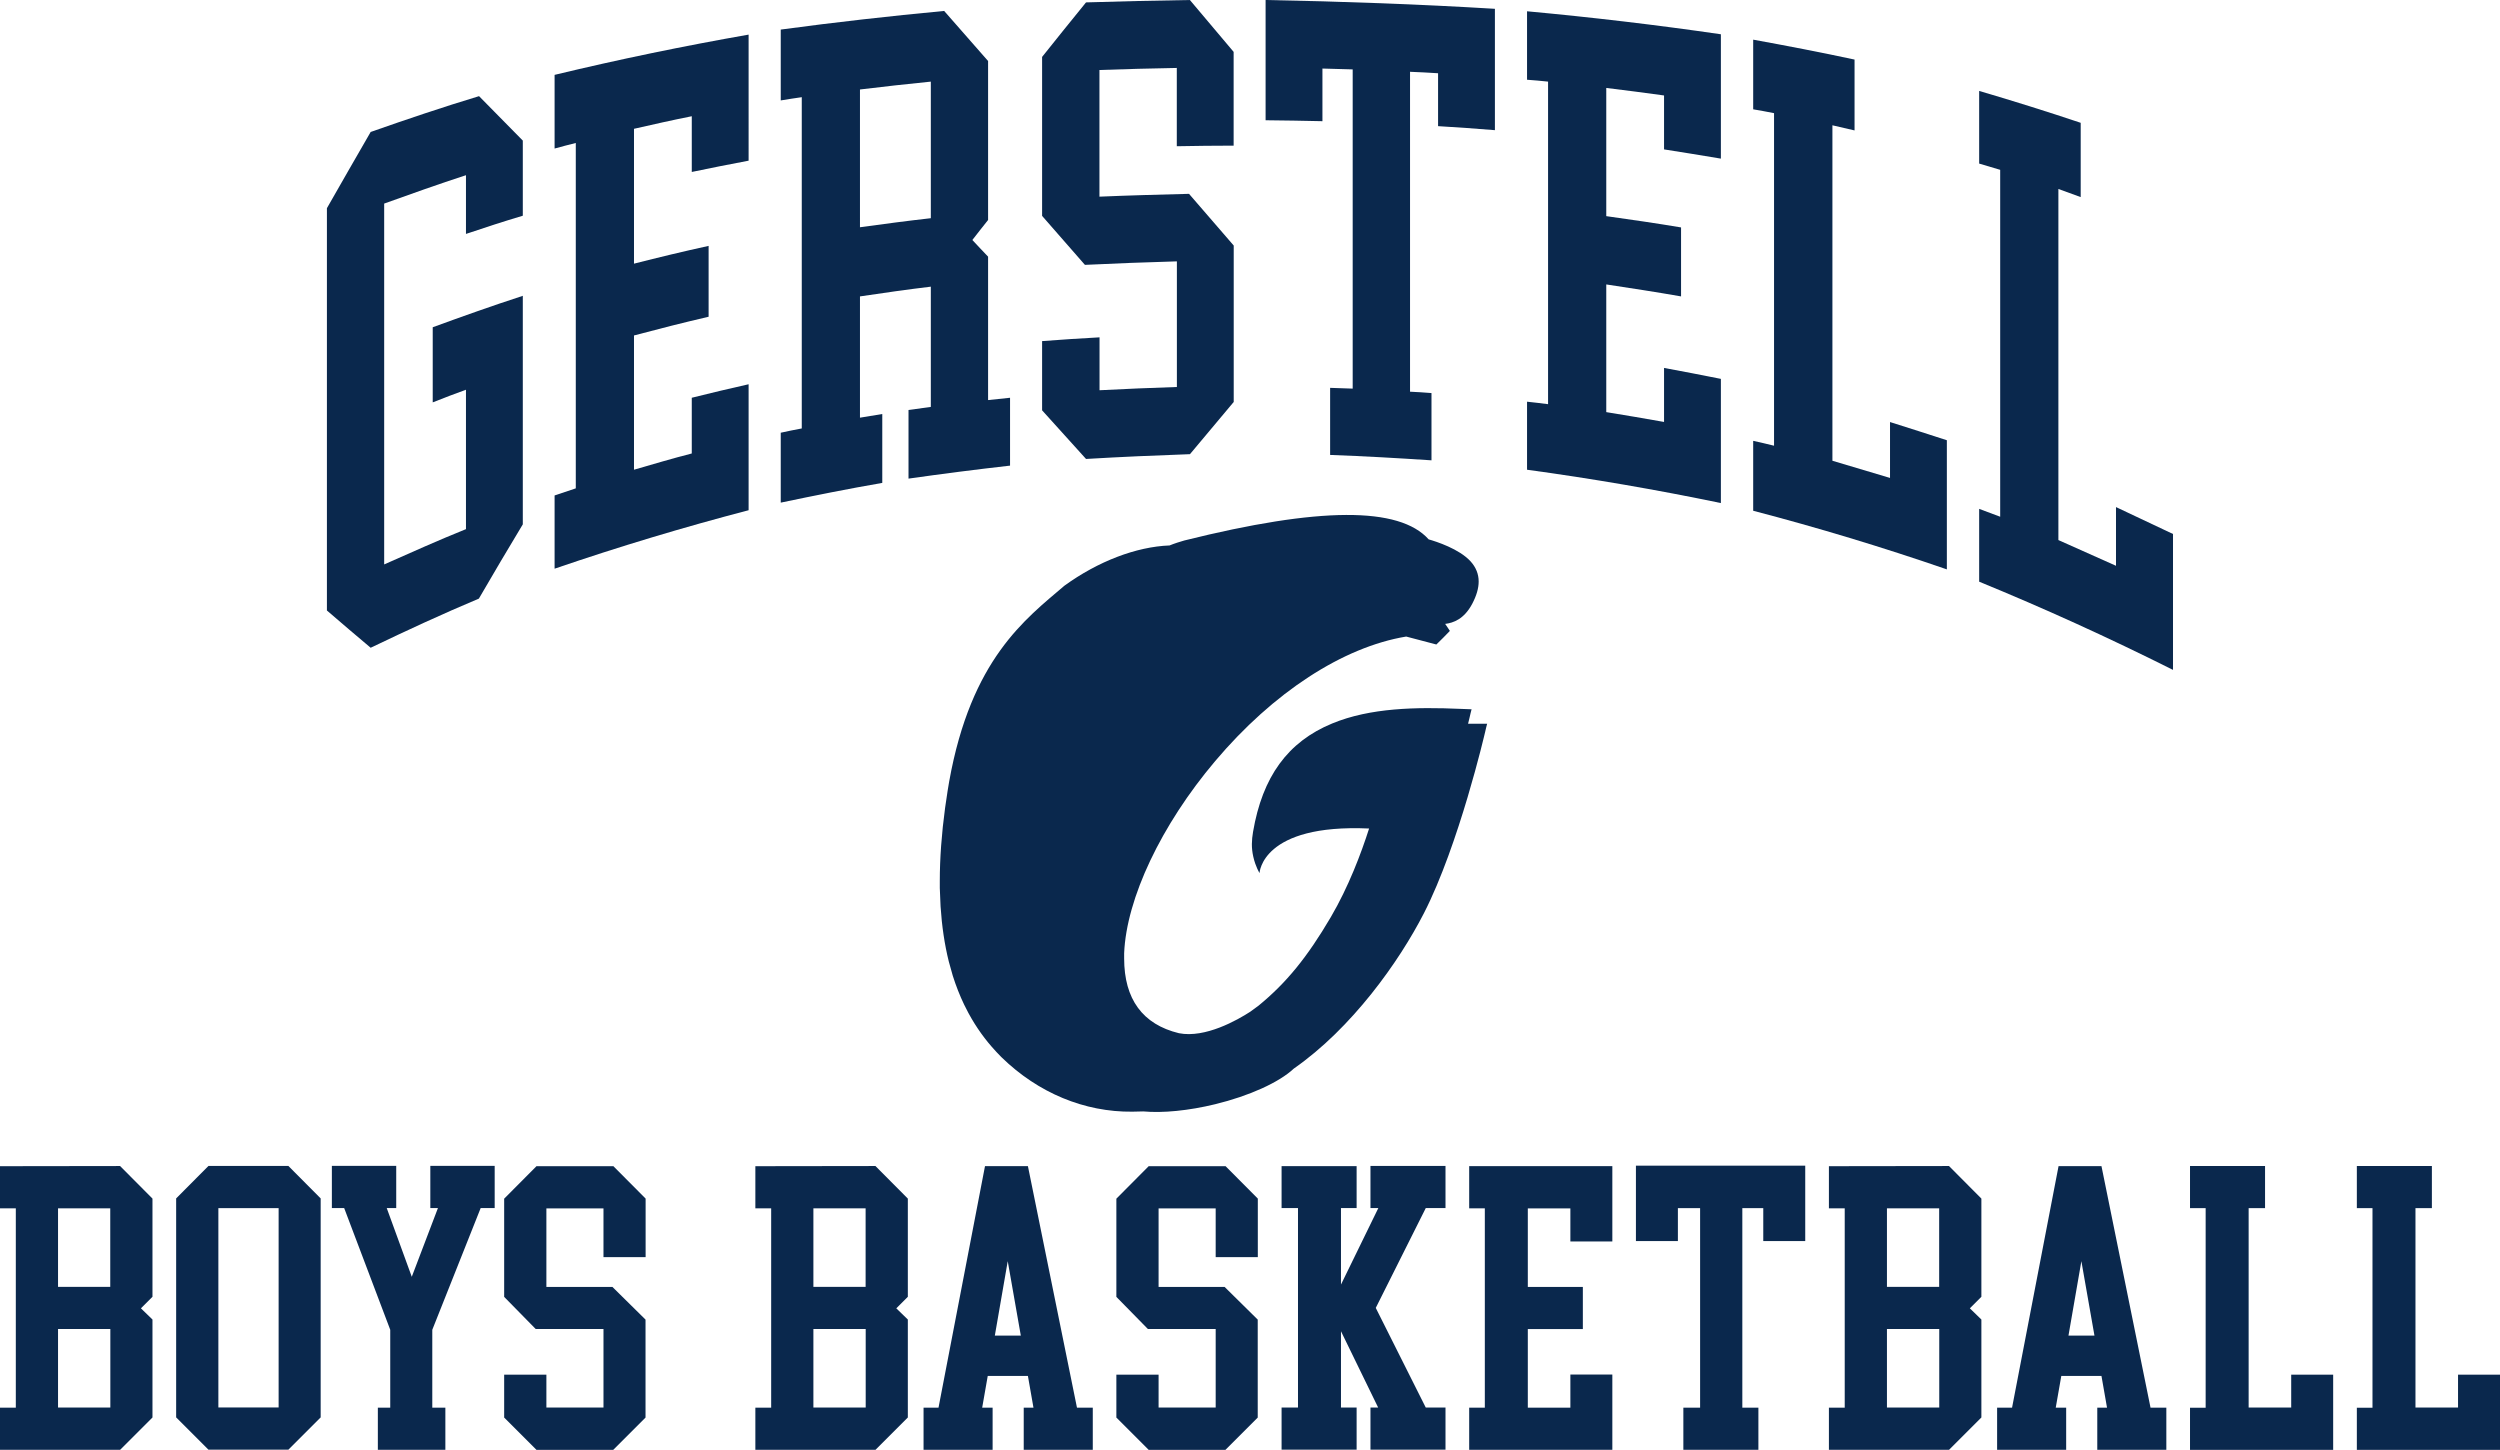
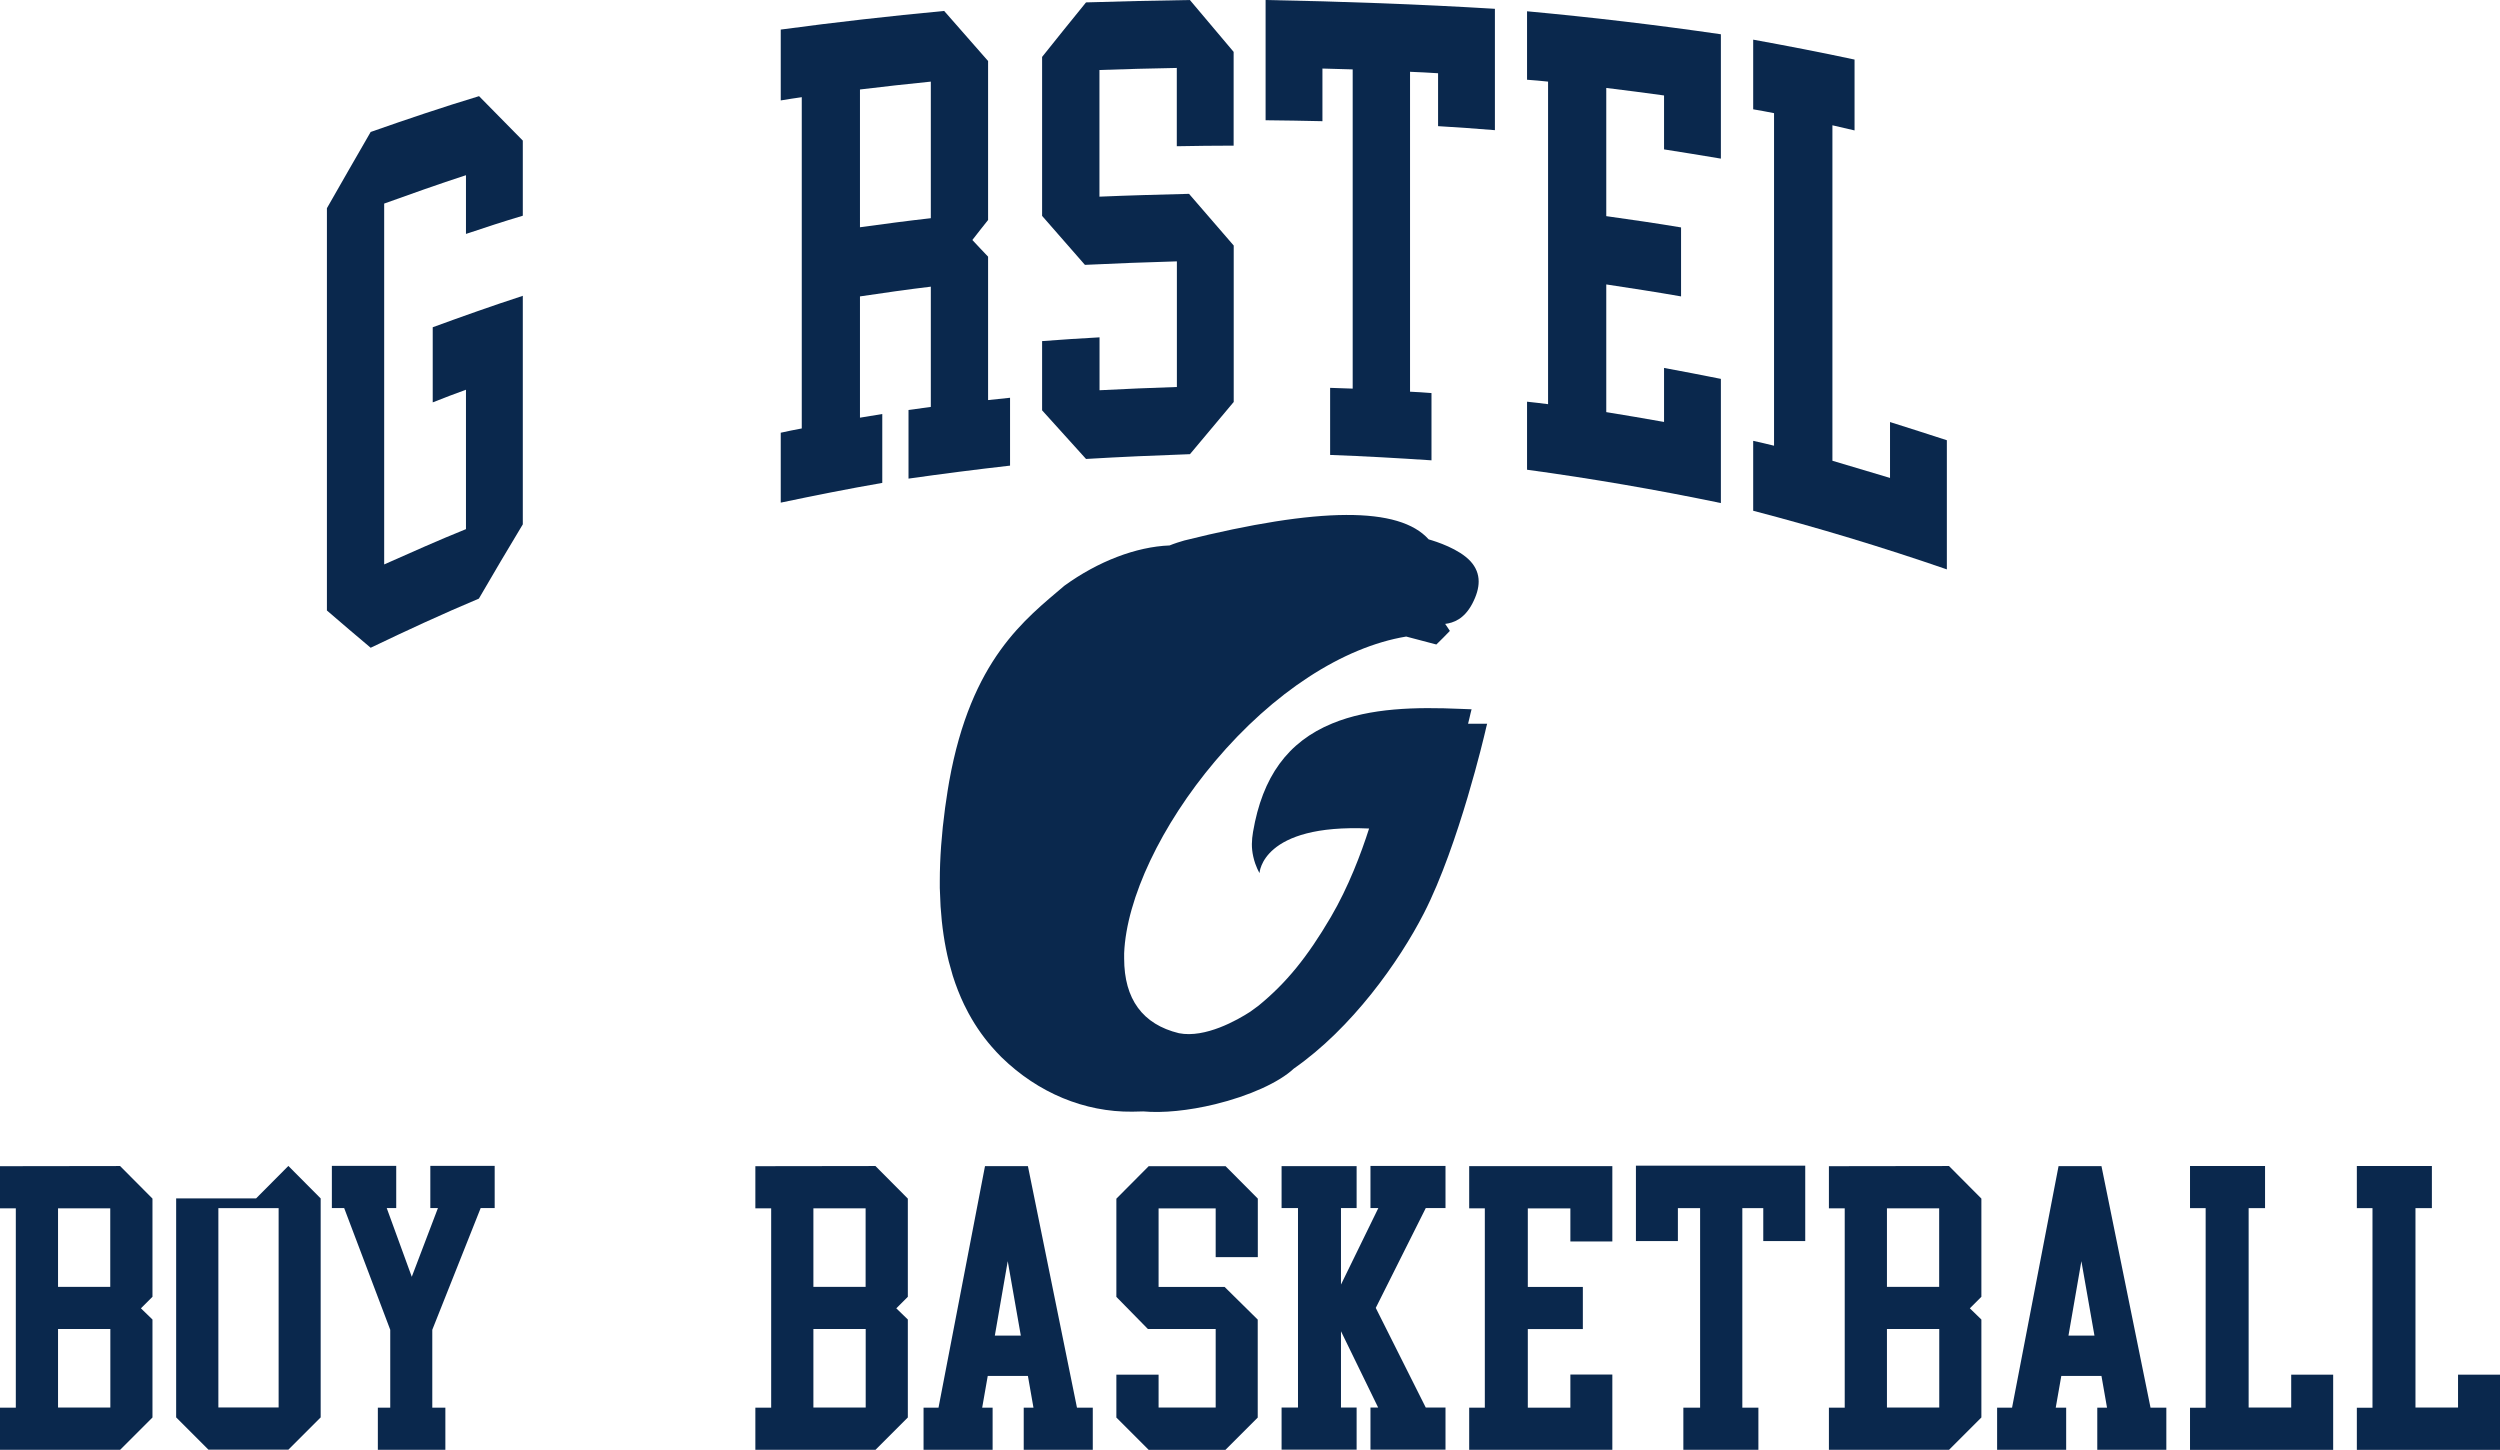
<svg xmlns="http://www.w3.org/2000/svg" id="Layer_2" viewBox="0 0 292.51 169.64">
  <defs>
    <style>.cls-1{fill:#0a284d;}</style>
  </defs>
  <g id="Layer_2-2">
    <g id="b">
      <g id="c">
        <path class="cls-1" d="m43.37,15.44c-1.71,2.95-3.41,5.93-5.12,8.92v47.07c1.71,1.47,3.41,2.93,5.12,4.36,4.21-2.02,8.42-3.97,12.66-5.75,1.71-2.94,3.41-5.83,5.14-8.69v-26.74c-3.52,1.15-7.04,2.4-10.54,3.68v8.79c1.3-.53,2.59-1,3.89-1.48v16.31c-3.2,1.29-6.39,2.72-9.57,4.13V23.82c3.17-1.14,6.37-2.28,9.57-3.32v6.87c2.2-.74,4.43-1.47,6.65-2.13v-8.79c-1.71-1.74-3.41-3.48-5.12-5.2-4.23,1.28-8.47,2.71-12.68,4.19h0Z" />
-         <path class="cls-1" d="m74.18,54.96v-15.71c2.89-.77,5.81-1.51,8.73-2.19v-8.29c-2.92.64-5.83,1.34-8.73,2.08v-15.78c2.25-.51,4.49-1.02,6.76-1.47v6.52c2.2-.45,4.43-.91,6.65-1.32V4.05c-7.58,1.33-15.14,2.89-22.7,4.71v8.62c.82-.23,1.64-.44,2.48-.65v40.41c-.84.28-1.66.55-2.48.83v8.57c7.56-2.59,15.12-4.86,22.7-6.84v-14.74c-2.22.49-4.45,1.04-6.65,1.58v6.52c-2.27.58-4.51,1.25-6.76,1.9h0Z" />
        <path class="cls-1" d="m108.91,25.53c-2.76.31-5.53.68-8.29,1.06V10.47c2.76-.33,5.53-.65,8.29-.92v15.98h0Zm0,22.08c-.89.13-1.75.24-2.61.36v8.03c3.95-.56,7.91-1.07,11.88-1.52v-7.94c-.86.09-1.73.19-2.57.27v-16.78c-.63-.65-1.23-1.3-1.84-1.95.61-.78,1.21-1.56,1.84-2.34V7.14c-1.73-1.96-3.43-3.92-5.14-5.86-6.37.6-12.74,1.32-19.12,2.18v8.29c.82-.14,1.64-.26,2.46-.38v38.76c-.82.16-1.64.31-2.46.5v8.18c3.95-.83,7.9-1.62,11.88-2.31v-8.06c-.89.15-1.75.29-2.61.43v-14.19c2.76-.41,5.53-.81,8.29-1.14v14.06h0Z" />
        <path class="cls-1" d="m127.07.28c-1.73,2.12-3.43,4.24-5.14,6.38v18.6c1.66,1.91,3.33,3.81,5.01,5.73,3.59-.17,7.17-.31,10.76-.41v14.7c-3.02.1-6.05.22-9.05.38v-6.19c-2.25.12-4.49.27-6.72.44v8.1c1.71,1.9,3.41,3.79,5.14,5.69,4.04-.24,8.1-.42,12.16-.56,1.71-2.04,3.41-4.08,5.12-6.11v-18.3c-1.75-2.01-3.5-4.04-5.23-6.05-3.5.09-7,.18-10.48.33v-14.82c3-.11,6.03-.18,9.05-.24v9.16c2.2-.05,4.43-.06,6.65-.07V6.07c-1.71-2.02-3.41-4.05-5.12-6.07-4.06.06-8.12.16-12.16.28h.01Z" />
        <path class="cls-1" d="m158.29,45.47c-.89-.03-1.77-.06-2.66-.09v7.85c3.95.14,7.91.37,11.86.63v-7.87c-.84-.07-1.68-.12-2.51-.16V8.4c1.08.04,2.18.1,3.28.17v6.19c2.2.14,4.43.28,6.65.47V1.03c-8.94-.54-17.88-.86-26.83-1.03v14.07c2.2.02,4.43.06,6.65.11v-6.16c1.17.03,2.35.07,3.54.1v37.35h.02Z" />
        <path class="cls-1" d="m187.94,48.22v-14.94c2.92.44,5.83.89,8.75,1.4v-8.07c-2.92-.49-5.83-.91-8.75-1.32v-15c2.25.28,4.49.56,6.76.88v6.31c2.2.35,4.43.7,6.65,1.08V4.01c-7.56-1.1-15.12-1.99-22.68-2.69v8.01c.82.06,1.64.13,2.46.22v37.74c-.82-.11-1.64-.2-2.46-.29v7.96c7.56,1.03,15.12,2.33,22.68,3.9v-14.53c-2.23-.46-4.45-.86-6.65-1.28v6.32c-2.27-.41-4.51-.78-6.76-1.15h0Z" />
        <path class="cls-1" d="m216.99,15.26V6.97c-3.95-.85-7.91-1.61-11.86-2.33v8.15c.8.14,1.62.28,2.44.45v38.91c-.82-.21-1.64-.39-2.44-.57v8.18c7.54,1.97,15.1,4.25,22.66,6.86v-15.11c-2.23-.72-4.45-1.44-6.65-2.13v6.54c-2.25-.68-4.49-1.34-6.74-2.01V14.66c.86.2,1.73.4,2.59.6h0Z" />
-         <path class="cls-1" d="m243.45,23.06v-8.69c-3.97-1.33-7.93-2.57-11.88-3.73v8.5c.82.24,1.64.49,2.46.73v40.59c-.82-.31-1.64-.61-2.46-.92v8.52c7.56,3.1,15.12,6.53,22.68,10.32v-15.9c-2.23-1.05-4.45-2.1-6.67-3.15v6.87c-2.25-1-4.49-2.01-6.74-3.01V22.11c.86.31,1.73.63,2.61.95h0Z" />
        <path class="cls-1" d="m111.06,91.42c-.08.49-.18,1.08-.18,1.08,0,.02-.3,2.02-.3,2.02-.41,3.04-.62,5.91-.62,8.55v.83l.09,2.15c.15,2.31.47,4.47.96,6.44,0,.02.43,1.54.43,1.54,0,.02.03.11.03.11.38,1.2.83,2.35,1.34,3.41,0,.02.48.94.48.94.01.02.06.11.06.11.87,1.6,1.93,3.08,3.15,4.39l.1.11.49.51.11.11c4.27,4.16,9.7,6.41,15.28,6.35,0,0,1.09-.03,1.29-.03,2.27.21,5.32-.09,8.4-.84,3.99-.97,7.5-2.56,9.21-4.17,6.78-4.72,12.31-12.49,15.23-18.19,4.1-8.02,7.13-21.08,7.16-21.21,0-.06.23-.95.23-.95h-2.23c.09-.38.18-.74.18-.74,0-.06.23-.95.23-.95l-1.32-.05c-5.13-.22-10.52-.14-14.99,1.71-5.21,2.15-8.16,6.24-9.26,12.69-.16.97-.21,1.84.03,2.9.27,1.19.73,1.91.73,1.91,0,0,.24-5.78,12.82-5.21-.94,2.94-2.42,6.85-4.47,10.35-2.77,4.72-5.22,7.72-8.47,10.38l-.97.71c-1.48.96-5.26,3.12-8.34,2.51-4.24-1.03-6.41-3.98-6.41-8.75v-.6c.26-6.41,4.34-15.03,10.66-22.5,6.79-8.03,14.93-13.33,22.34-14.56.3.08,3.53.93,3.53.93.29-.28,1.35-1.33,1.58-1.59-.08-.16-.48-.7-.55-.82.97-.12,2.21-.56,3.16-2.34.51-.97.76-1.83.76-2.62,0-.87-.32-1.67-.95-2.36-1.33-1.46-4.02-2.32-4.9-2.57-3.44-3.85-12.79-3.81-28.59.13-.35.09-1.28.39-1.72.58-3.91.15-8.38,1.86-12.32,4.72-4.56,3.9-10.9,8.57-13.47,22.89h0Z" />
        <path class="cls-1" d="m147.43,97.6c2.27-4.55,14.43-3.72,14.77-4.22-.13.53-1.97,8.08-5.66,14.38-2.59,4.42-5.07,7.67-8.68,10.63-.41,3.42-1.4,5.38-4.42,8.42,7.99-3.83,15.84-13.18,20.39-22.1,4.07-7.97,7.06-20.81,7.04-20.81-11.24-.49-20.96.89-23.44,13.69h0Z" />
        <path class="cls-1" d="m171.65,85.63c-.81,3.28-3.49,13.1-6.77,19.71-5.3,10.67-12.8,16.71-19.61,21.89,7.97-2.79,15.98-11.89,20.54-20.81,4.07-7.97,7.04-20.81,7.04-20.81,0,0-.44,0-1.2.02h0Z" />
        <path class="cls-1" d="m167.53,65.68s.25.58.52.74c.27.17.47-.24.23-.37-.23-.13-.75-.37-.75-.37h0Z" />
        <path class="cls-1" d="m162.9,66.6c-.88.34-1.79.06-2.23-.3-.99-.81-.84-2.17-.84-2.17,0,0,.13-.03.77.11,0,0-.49.9.15,1.64.34.39,1.11.58,1.74.41.64-.18.87-.71.87-.71l.6.47s-.39.29-1.07.55h0Zm-1.01-1.92c0,.22.1,1.08.1,1.08l-.45-1.31.35.23h0Zm9.5,1.61c-1.35-1.48-4.7-2.37-4.7-2.37-2.54-3.23-10.53-4.13-27.93.22,5.63.47,11.98,4.44,8.61,10.74,2.1-6.91-4.72-10.25-10.13-10.17-4.99.07-11.71,3-17.05,9.02.71,1.23,3.74,1.04,3.74,1.04,0,0-1.47,1.51-4.54-.1-.76.93-1.49,1.94-2.18,3,1.33.68,3.66.58,3.66.58-.87.44-2.39.93-4.21.3-.47.79-.93,1.62-1.35,2.48,2.52.59,4.78-.22,4.78-.22,0,0-1.61,1.84-5.28,1.27-1.19,2.64-2.13,5.59-2.72,8.87-.1.58-.2,1.15-.29,1.71.9-.76,1.92-1.5,3.03-2.17,2.15-1.29,4.32-2.14,6.23-2.53-2.01.82-6.59,3.78-9.56,6.7-.46,3.38-.65,6.45-.6,9.24,2.41-2.49,8.69-5.82,8.69-5.82,0,0-6.15,4.98-8.61,7.94.15,2.28.46,4.36.94,6.25,1.44-.94,3.62-2.07,3.62-2.07l-3.17,3.66c.37,1.17.8,2.27,1.29,3.29,1.88-1.2,2.86-1.72,2.86-1.72,0,0-.9.98-2.34,2.73.86,1.57,1.87,2.97,3.01,4.2,0,0,1.83-1.65,3.41-2.69l-2.73,3.39c10.88,10.6,26.61,6.14,28.74-3.75-17.96,11.54-29.57-9.94-1.06-38.83.84-.74,5.45-4.83,7.8-11.31,0,0,2.72-1.17,4.2-.1,1.5,1.1-3.65,2.88-3.65,2.88-.39,1.22-1.35,2.9-2,4.19,4.35-2.39,9.85-4.65,12.17-4.9-.1-.31-.67-1.47-.67-1.47.75-.99,1.24-1.68,2.06-2.4.52,0,1.35.02,1.35.02l.21-2.48s3.13.73,4.03,2.49c.57,1.11-.57,2.81-.57,2.81,0,0,.04-.31-.66-.77-.58-.39-3.01-1.32-3.01-1.32-.6.52-2.48,2.05-2.48,2.05,2.46,2.5,2.89,3.11,2.89,3.11-1.17-.19-2.68-.93-2.7-.93-28.78,5.44-46.41,48.91-26.69,49.47-19.25-4.58,3.56-44.64,26.74-48.3l3.15.82.72-.72-2.48-2.94.88-1.47s2.01.55,2.66,1.03c.51.39.13,1.78.13,1.78,0,0,.88-.03,1.8-1.81.89-1.7.87-2.91-.05-3.92h0Z" />
-         <path class="cls-1" d="m160.66,96.03c.49-1.53.49-1.48.56-1.8-2.57.24-13.32-.09-13.64,5.76,0,0,.87-4.62,13.07-3.96h.01Z" />
        <path class="cls-1" d="m14.06,136.44l3.78,3.8v11.49l-1.35,1.35,1.35,1.31v11.46l-3.78,3.78H0v-4.93h1.85v-23.32H0v-4.93l14.06-.02h0Zm-7.27,14.13h6.11v-9.19h-6.11v9.19Zm6.12,4.93h-6.12v9.19h6.12v-9.19Z" />
-         <path class="cls-1" d="m33.74,136.42l3.78,3.8v25.62l-3.78,3.78h-9.35l-3.78-3.78v-25.62l3.78-3.8h9.35Zm-1.14,4.94h-7.05v23.32h7.05v-23.32h0Z" />
+         <path class="cls-1" d="m33.74,136.42l3.78,3.8v25.62l-3.78,3.78h-9.35l-3.78-3.78v-25.62h9.35Zm-1.14,4.94h-7.05v23.32h7.05v-23.32h0Z" />
        <path class="cls-1" d="m45.66,164.7v-9.11l-5.39-14.24h-1.44v-4.94h7.53v4.94h-1.11l2.93,8.04,3.06-8.04h-.89v-4.94h7.53v4.94h-1.64l-5.66,14.24v9.11h1.53v4.93h-7.9v-4.93h1.45Z" />
-         <path class="cls-1" d="m71.76,136.44l3.78,3.8v6.85h-4.93v-5.7h-6.68v9.19h7.73l3.87,3.82v11.46l-3.78,3.78h-8.98l-3.78-3.78v-5.02h4.94v3.85h6.68v-9.19h-7.93l-3.69-3.76v-11.49l3.78-3.8h8.99Z" />
        <path class="cls-1" d="m102.44,136.44l3.78,3.8v11.49l-1.35,1.35,1.35,1.31v11.46l-3.78,3.78h-14.06v-4.93h1.85v-23.32h-1.85v-4.93l14.06-.02h0Zm-7.27,14.13h6.11v-9.19h-6.11v9.19Zm6.12,4.93h-6.12v9.19h6.12v-9.19Z" />
        <path class="cls-1" d="m115.57,160.99l-.65,3.71h1.22v4.93h-8.08v-4.93h1.75l5.44-28.26h5.02l5.74,28.26h1.85v4.93h-8.08v-4.93h1.14l-.65-3.71h-4.7,0Zm3.87-4.72l-1.53-8.71-1.51,8.71h3.04Z" />
        <path class="cls-1" d="m143.39,136.44l3.78,3.8v6.85h-4.93v-5.7h-6.68v9.19h7.73l3.87,3.82v11.46l-3.78,3.78h-8.98l-3.78-3.78v-5.02h4.94v3.85h6.68v-9.19h-7.93l-3.69-3.76v-11.49l3.78-3.8h8.99,0Z" />
        <path class="cls-1" d="m169.13,169.62h-8.78v-4.93h.9l-4.35-8.93v8.93h1.83v4.93h-8.78v-4.93h1.92v-23.34h-1.92v-4.91h8.78v4.91h-1.83v8.95l4.37-8.95h-.92v-4.93h8.78v4.93h-2.31l-5.85,11.68,5.85,11.66h2.31v4.93h0Z" />
        <path class="cls-1" d="m183.74,164.68v-3.85h4.91v8.8h-16.75v-4.93h1.83v-23.32h-1.83v-4.94h16.75v8.82h-4.91v-3.87h-4.98v9.19h6.44v4.93h-6.44v9.19h4.98v-.02Z" />
        <path class="cls-1" d="m198.92,141.36h-2.6v3.85h-4.91v-8.82h19.81v8.82h-4.91v-3.85h-2.45v23.34h1.88v4.93h-8.78v-4.93h1.96v-23.34h0Z" />
        <path class="cls-1" d="m228.05,136.44l3.78,3.8v11.49l-1.35,1.35,1.35,1.31v11.46l-3.78,3.78h-14.06v-4.93h1.85v-23.32h-1.85v-4.93l14.06-.02h0Zm-7.27,14.13h6.11v-9.19h-6.11v9.19Zm6.12,4.93h-6.12v9.19h6.12v-9.19Z" />
        <path class="cls-1" d="m241.18,160.99l-.65,3.71h1.22v4.93h-8.08v-4.93h1.75l5.44-28.26h5.02l5.74,28.26h1.85v4.93h-8.08v-4.93h1.14l-.65-3.71h-4.71,0Zm3.88-4.72l-1.53-8.71-1.51,8.71h3.04Z" />
        <path class="cls-1" d="m263.1,141.35v23.34h4.98v-3.85h4.91v8.8h-16.75v-4.93h1.83v-23.35h-1.83v-4.93h8.78v4.93h-1.92Z" />
        <path class="cls-1" d="m282.62,141.35v23.34h4.98v-3.85h4.91v8.8h-16.75v-4.93h1.83v-23.35h-1.83v-4.93h8.78v4.93h-1.92Z" />
      </g>
    </g>
  </g>
</svg>